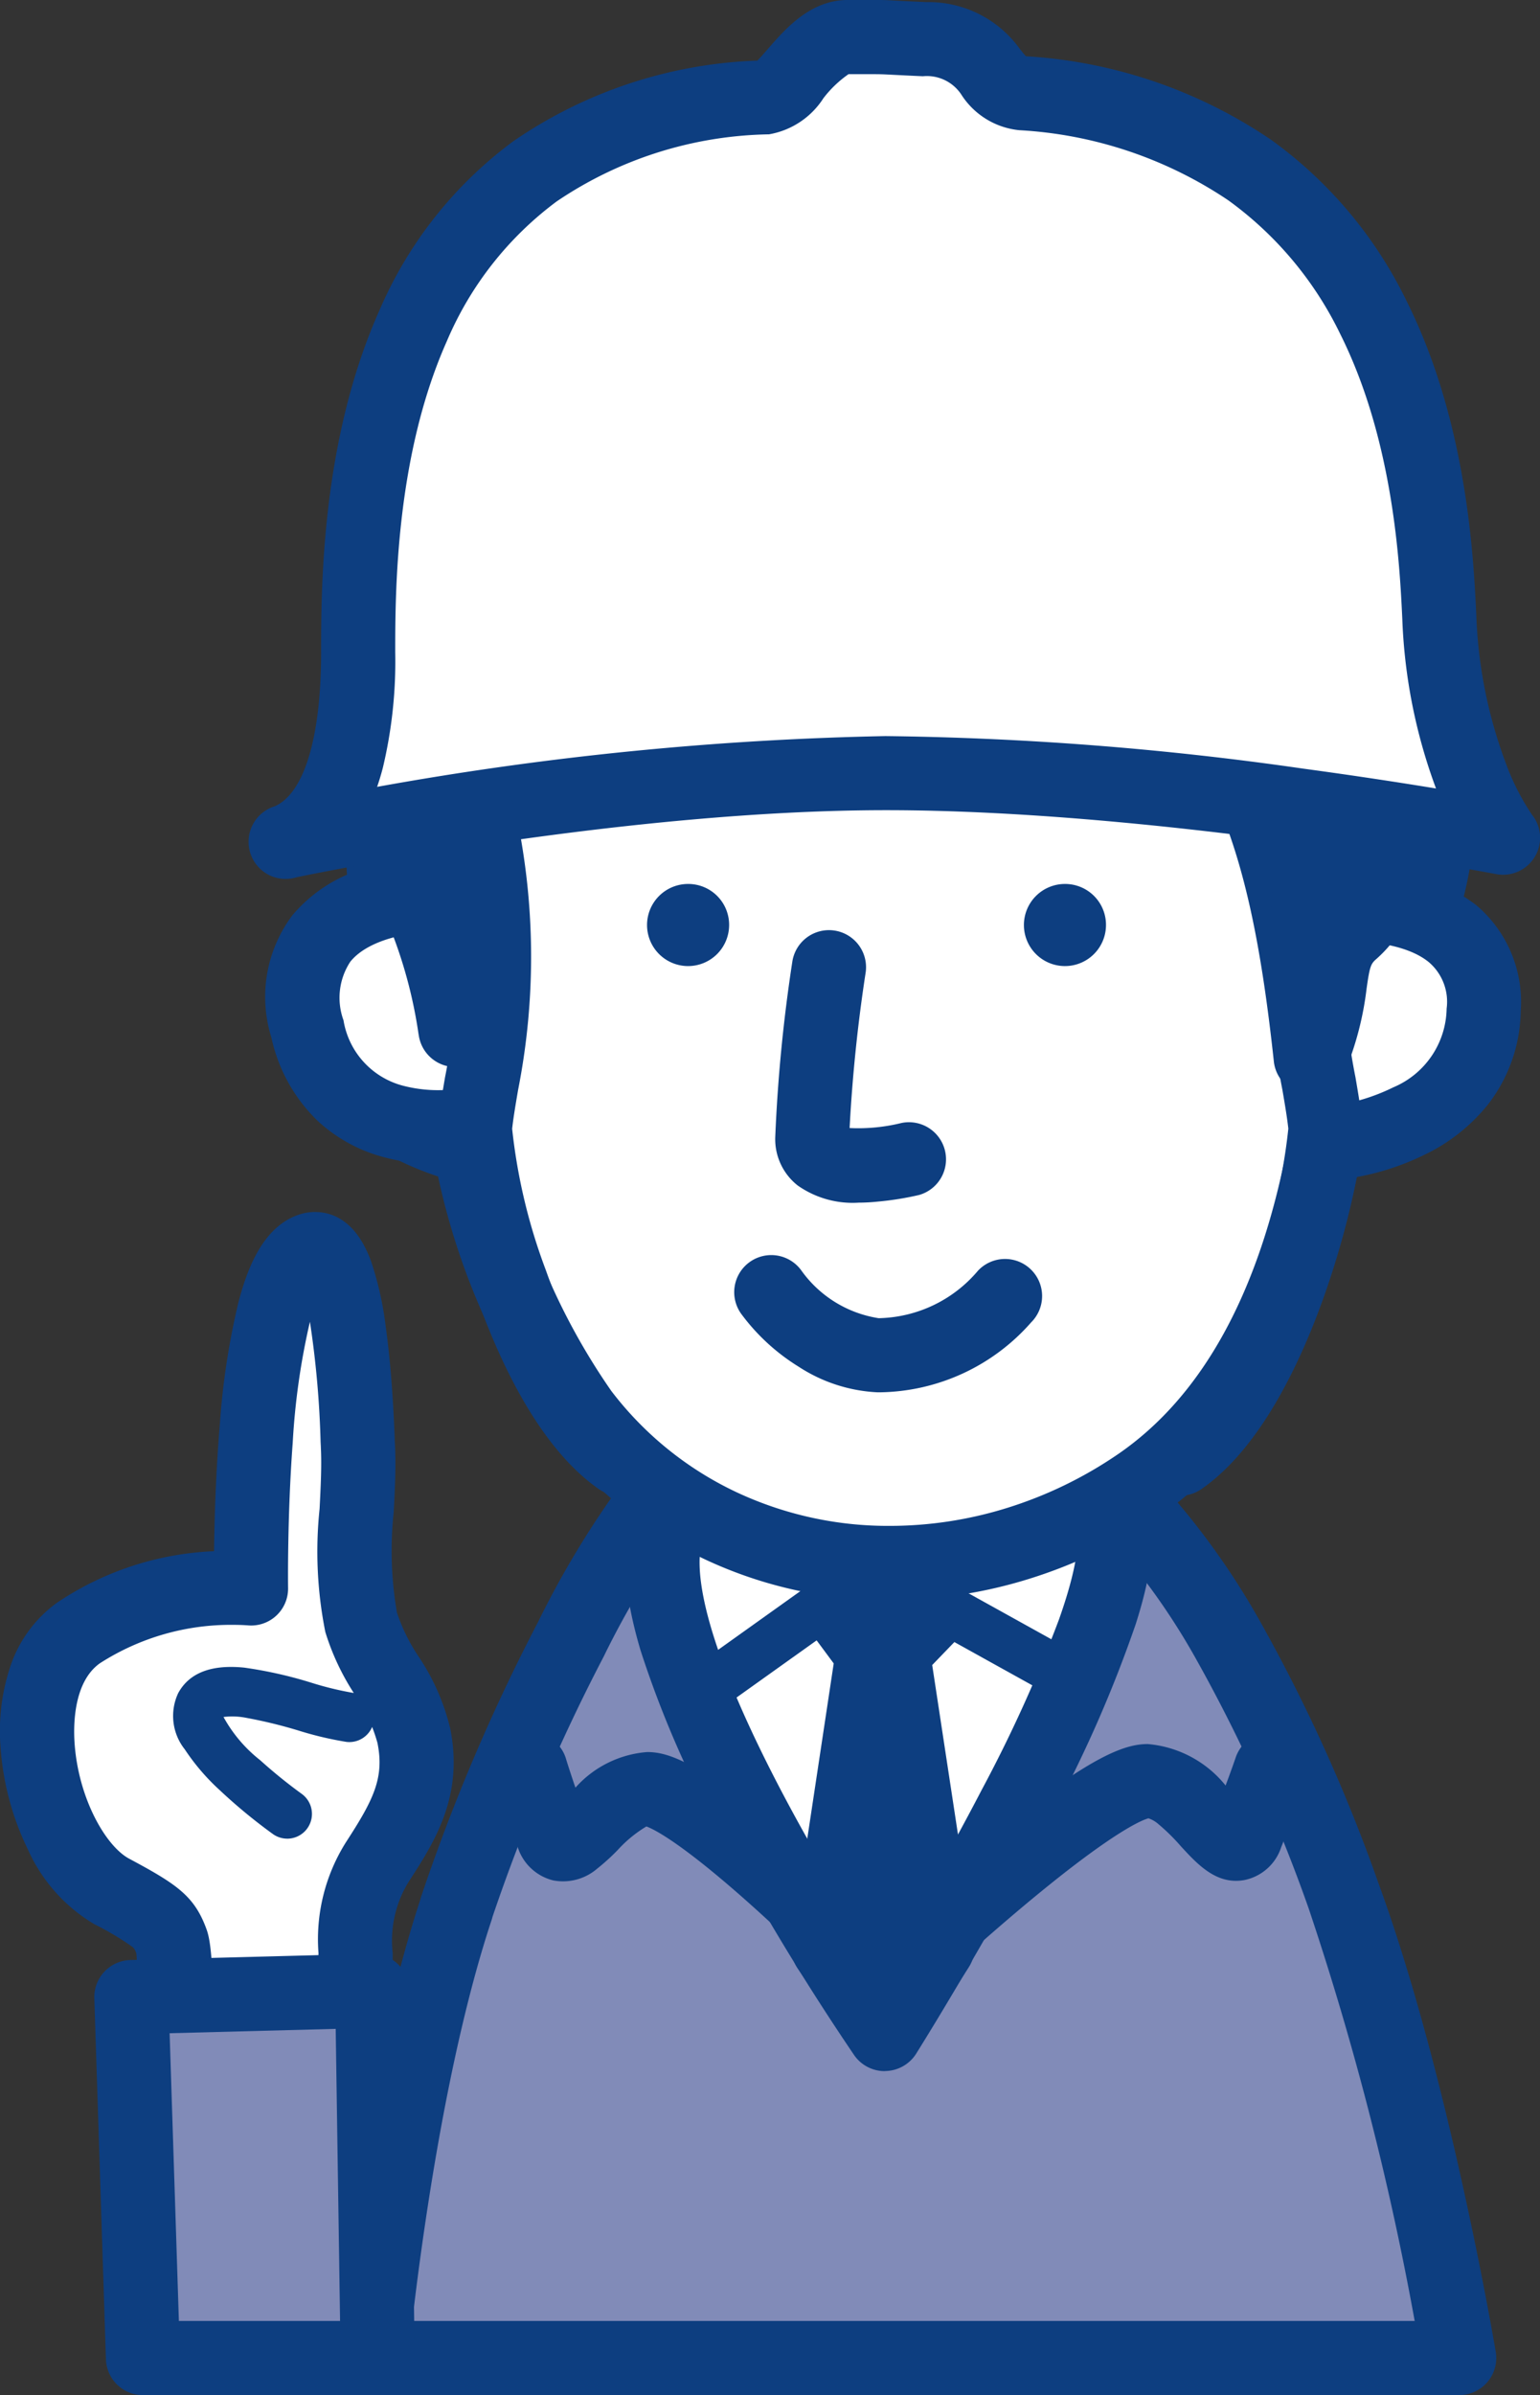
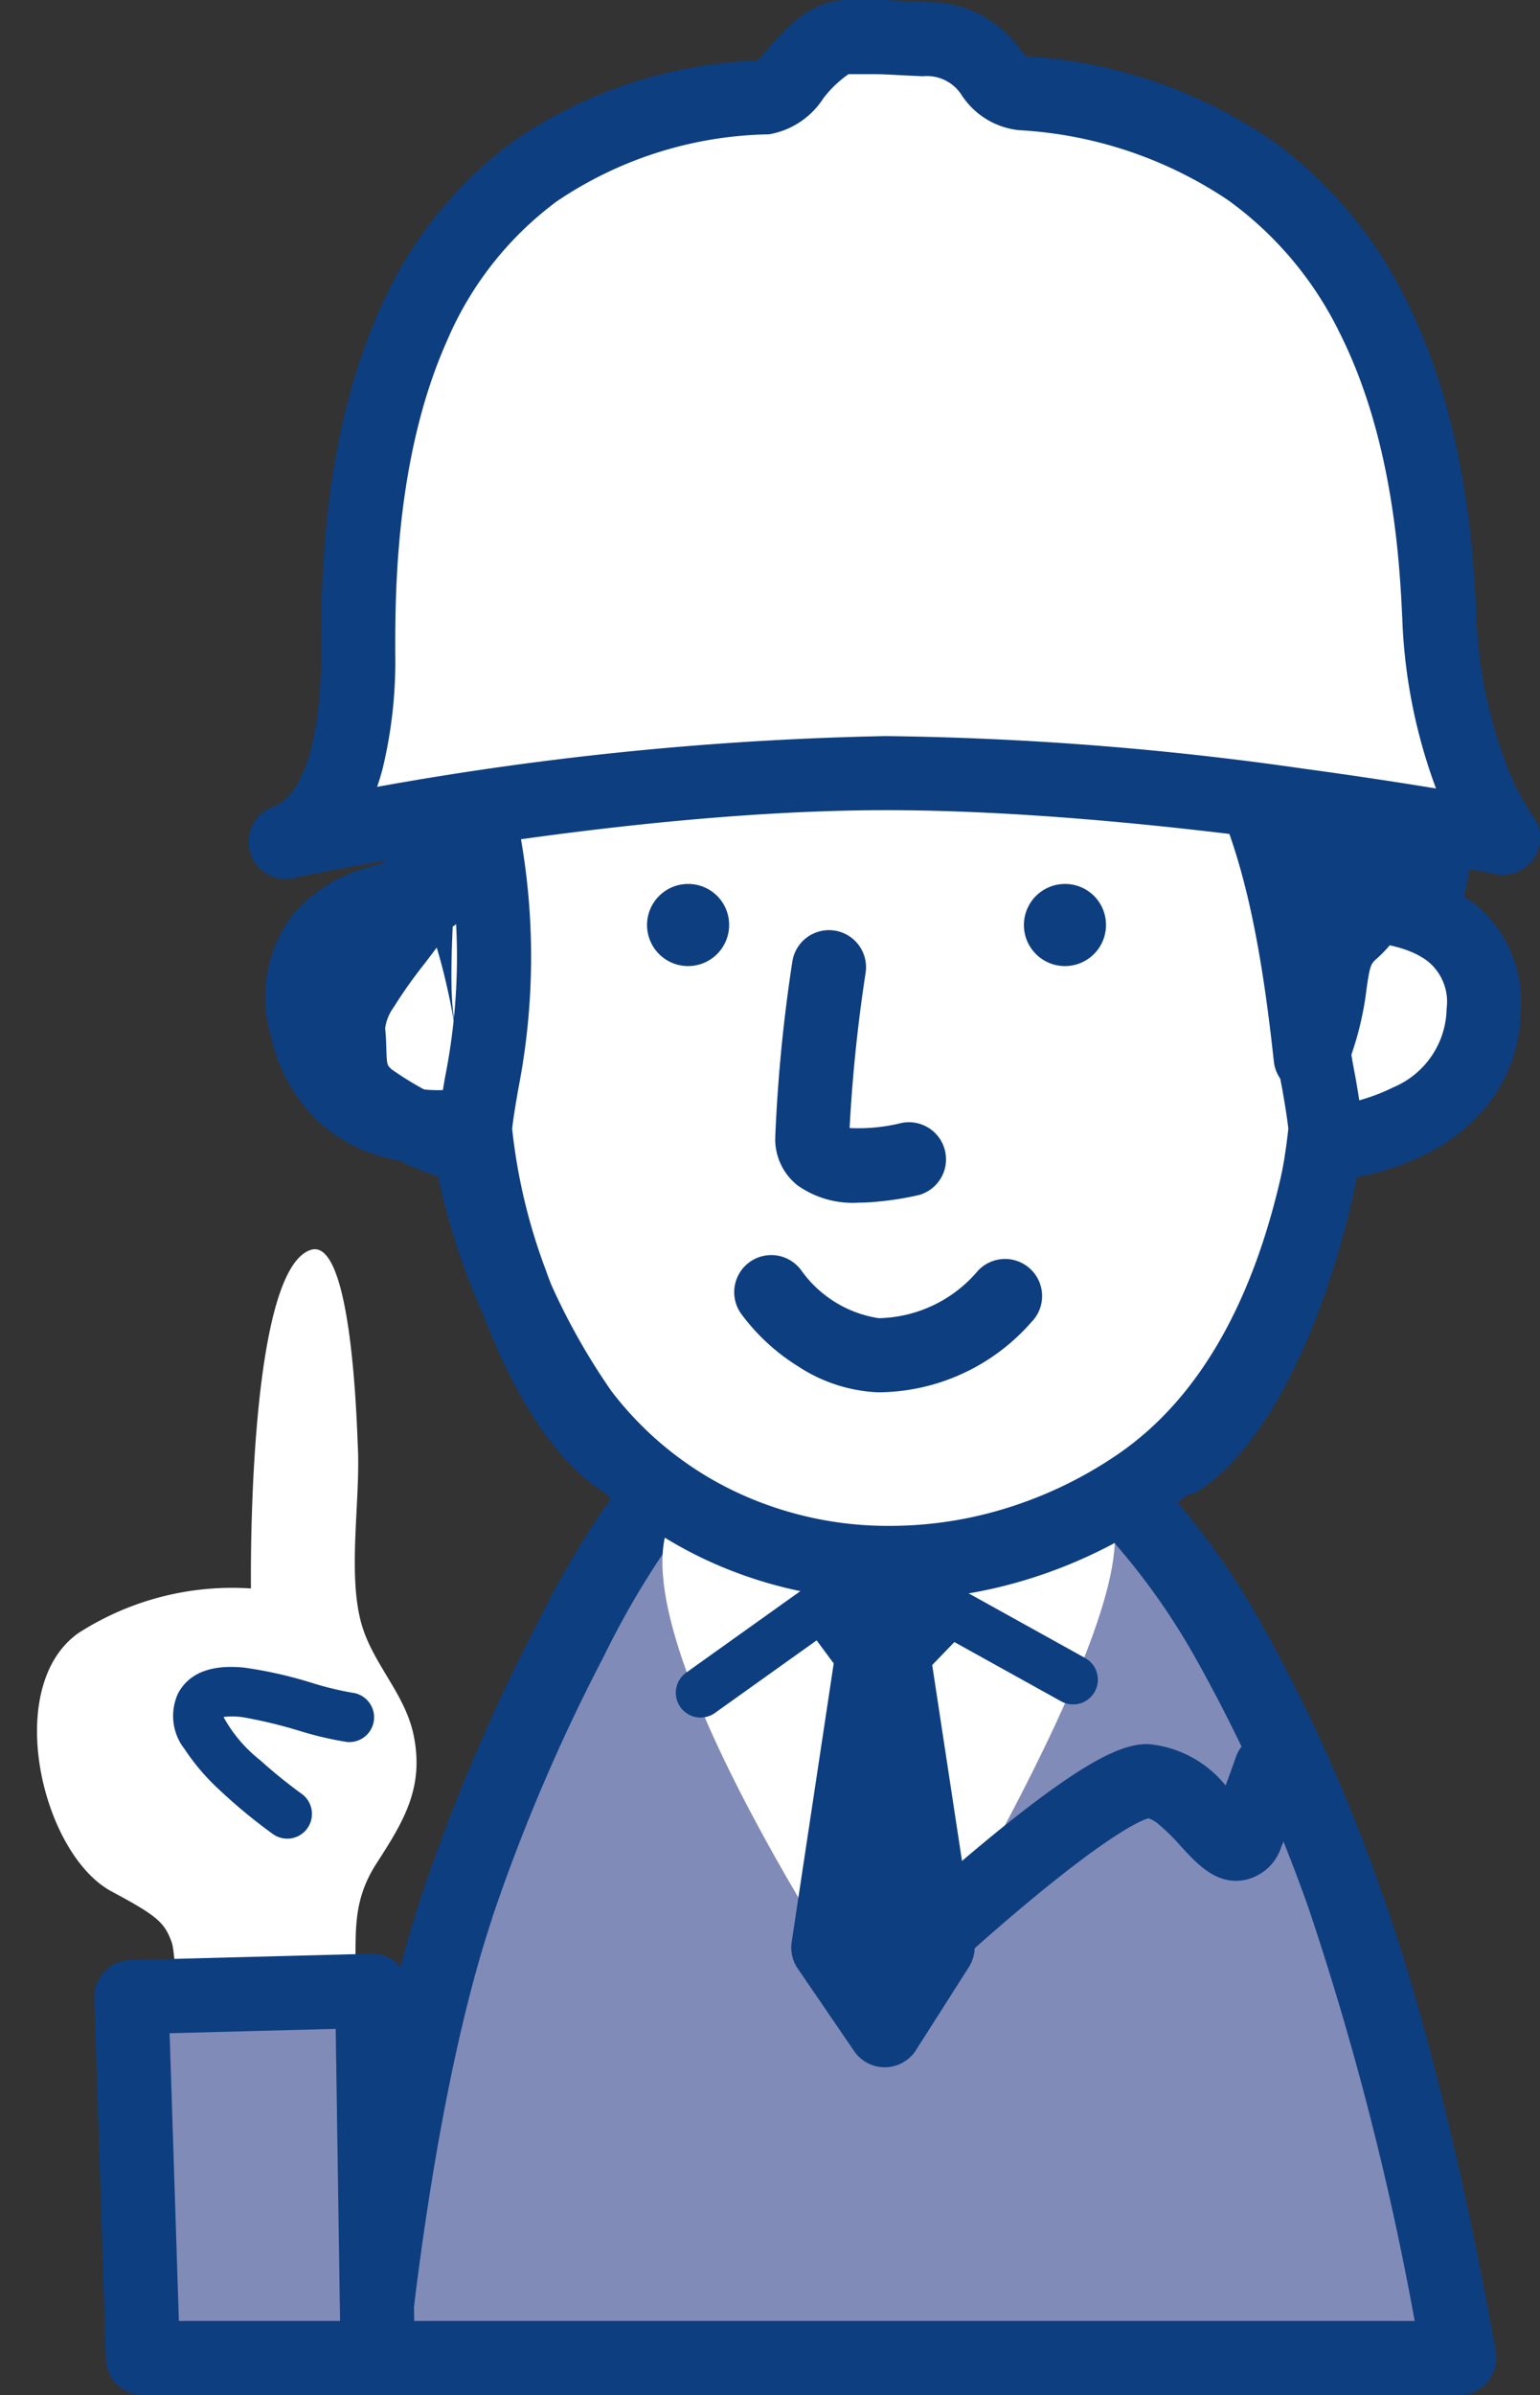
<svg xmlns="http://www.w3.org/2000/svg" width="70.628" height="109.791" viewBox="0 0 70.628 109.791">
  <rect x="0" y="0" width="70.628" height="109.791" fill="#333333" stroke="none" />
  <g transform="translate(6073.816 -2241.3)">
    <path d="M277.218,109.539c-2.809,8.45-3.918,20.618-3.918,20.618h49.9s-2.107-12.464-5.3-21.188S311.129,93.4,305.828,88.788c-4.369-3.807-15.34-2.676-17.669-.244-3.4,3.571-8.139,12.538-10.949,21Z" transform="translate(-6330.097 2219.233)" fill="#818bb8" />
    <path d="M323.2,131.858H273.3A1.7,1.7,0,0,1,271.607,130c.046-.5,1.146-12.322,3.948-20.849q.018-.076.043-.151a87.444,87.444,0,0,1,5.36-12.583,42.65,42.65,0,0,1,5.971-9.049,8.848,8.848,0,0,1,4.247-2.079,24.511,24.511,0,0,1,5.805-.678,21.781,21.781,0,0,1,5.345.627,11.213,11.213,0,0,1,4.62,2.265,34.667,34.667,0,0,1,7.178,8.98,76.226,76.226,0,0,1,5.374,11.9c3.211,8.771,5.294,20.975,5.381,21.49a1.7,1.7,0,0,1-1.676,1.983Zm-48.01-3.4h45.972a135.038,135.038,0,0,0-4.859-18.9,72.935,72.935,0,0,0-5.124-11.365,31.346,31.346,0,0,0-6.468-8.119c-1.5-1.307-4.318-2.056-7.732-2.056-3.889,0-6.908.99-7.593,1.705A39.449,39.449,0,0,0,283.969,98a84.04,84.04,0,0,0-5.1,11.931q-.017.074-.042.147C276.758,116.312,275.618,124.764,275.191,128.458Z" transform="translate(-6330.097 2219.233)" fill="#0d3e80" />
    <path d="M301.566,116.422s13.462-21.365,9.98-24.4c-2.876-2.5-18.334-1.323-19.591.5C288.5,97.511,301.566,116.422,301.566,116.422Z" transform="translate(-6334.809 2218.116)" fill="#fff" />
-     <path d="M301.566,118.122a1.7,1.7,0,0,1-1.4-.734,114.5,114.5,0,0,1-6.2-10.25,47.608,47.608,0,0,1-3.592-8.291c-.986-3.3-.925-5.687.186-7.293.473-.684,1.469-1.466,5.271-2.077a51,51,0,0,1,7.706-.581,33.332,33.332,0,0,1,5.171.353,7.978,7.978,0,0,1,3.957,1.493c1.829,1.592,1.113,4.694.415,6.889a58.823,58.823,0,0,1-3.7,8.5c-2.931,5.721-6.337,11.139-6.371,11.193a1.7,1.7,0,0,1-1.4.793Zm-8.286-24.5c-.318.667-.854,3.345,3.676,11.905,1.6,3.02,3.355,5.865,4.553,7.729,1.16-1.937,2.882-4.9,4.5-8.012a64.608,64.608,0,0,0,3.545-7.808c1.053-2.963.875-3.97.817-4.17-.51-.358-2.492-.967-6.838-.967a48.7,48.7,0,0,0-6.689.465A12.717,12.717,0,0,0,293.28,93.618Z" transform="translate(-6334.809 2218.116)" fill="#0d3e80" />
    <path d="M293.741,103.505a1.135,1.135,0,0,1-.66-2.059l7.947-5.67a1.135,1.135,0,0,1,1.21-.069l9.115,5.057a1.135,1.135,0,1,1-1.1,1.985l-8.489-4.709-7.364,5.254A1.13,1.13,0,0,1,293.741,103.505Z" transform="translate(-6335.426 2216.525)" fill="#0d3e80" />
    <path d="M302.148,98.64,304,97.28l2.469,1.479-1.848,1.915,2.055,13.507-2.425,3.807L301.66,114.2l2.033-13.47Z" transform="translate(-6337.491 2216.374)" fill="#0d3e80" />
    <path d="M304,95.58a1.7,1.7,0,0,1,.873.242l2.469,1.479a1.7,1.7,0,0,1,.35,2.639l-1.264,1.31,1.929,12.675a1.7,1.7,0,0,1-.247,1.169l-2.425,3.807a1.7,1.7,0,0,1-2.837.046l-2.587-3.785a1.7,1.7,0,0,1-.278-1.213l1.928-12.773L300.78,99.65a1.7,1.7,0,0,1,.36-2.379l1.848-1.36A1.7,1.7,0,0,1,304,95.58Zm.9,18.225L304.164,109l-.724,4.8.757,1.107Z" transform="translate(-6337.491 2216.374)" fill="#0d3e80" />
-     <path d="M297.411,118.562a1.7,1.7,0,0,1-1.2-.5c-.015-.015-1.576-1.568-3.384-3.154-2.935-2.575-4.063-3.084-4.327-3.177a5.823,5.823,0,0,0-1.311,1.076,9.832,9.832,0,0,1-.946.859,2.4,2.4,0,0,1-2.021.536,2.276,2.276,0,0,1-1.635-1.567c-.682-1.873-1.022-3-1.036-3.05a1.7,1.7,0,0,1,3.256-.978h0c0,.007.149.494.439,1.346a4.914,4.914,0,0,1,3.292-1.633c.983,0,2.427.465,6.305,3.836,1.987,1.728,3.695,3.427,3.766,3.5a1.7,1.7,0,0,1-1.2,2.9Z" transform="translate(-6332.672 2213.292)" fill="#0d3e80" />
    <path d="M307.44,118.932a1.7,1.7,0,0,1-1.157-2.946c.085-.079,2.107-1.953,4.439-3.859,4.486-3.667,6.062-4.173,7.1-4.173a5.139,5.139,0,0,1,3.569,1.9c.307-.82.464-1.287.466-1.294a1.7,1.7,0,0,1,3.225,1.076c-.016.047-.394,1.178-1.143,3.051a2.246,2.246,0,0,1-1.683,1.5c-1.277.234-2.148-.713-2.917-1.549a9.15,9.15,0,0,0-1.047-1.029,1.288,1.288,0,0,0-.44-.251c-.253.067-1.485.526-5.176,3.563-2.164,1.781-4.059,3.537-4.078,3.555A1.694,1.694,0,0,1,307.44,118.932Z" transform="translate(-6338.998 2213.292)" fill="#0d3e80" />
    <path d="M316.983,35.448c.333,3.2.554,6.513.591,9.8.022,2.38,3.5,4.177,3.29,6.469-.148,1.73-1.663,3.881-4.221,5.619-1.235,6.543-3.815,12.124-8.531,15.34-8.221,5.6-19.4,4.665-25.512-3.29a31.789,31.789,0,0,1-5.153-12.132c-6.3-2.4-5.338-3.171-5.559-5.36-.229-2.292,4.184-5.692,4.229-7.947a40.481,40.481,0,0,1,2.137-12.893c3.63-9.788,8.753-11.791,20.448-11.8,12.8-.022,17.033,4.221,18.282,16.19Z" transform="translate(-6329.726 2236.718)" fill="#fff" />
    <path d="M298.8,17.55c6.98,0,11.465,1.253,14.543,4.063A14.043,14.043,0,0,1,317,27.284a33.015,33.015,0,0,1,1.673,7.98q0,.026,0,.052c.361,3.481.561,6.815.6,9.908.005.572.662,1.374,1.3,2.149.959,1.172,2.153,2.63,1.986,4.489-.188,2.173-1.809,4.551-4.377,6.46-1.507,7.359-4.57,12.656-9.111,15.752a22.368,22.368,0,0,1-5.977,2.885,21.5,21.5,0,0,1-6.362.971,19.765,19.765,0,0,1-8.477-1.862,18.905,18.905,0,0,1-7-5.652A32.09,32.09,0,0,1,276,58.509a13.851,13.851,0,0,1-4.515-2.486,4.222,4.222,0,0,1-1.249-3.258c-.007-.239-.014-.466-.038-.7-.186-1.863,1.172-3.644,2.486-5.366A22.678,22.678,0,0,0,274,44.848a2.322,2.322,0,0,0,.415-.94,41.983,41.983,0,0,1,2.242-13.45c1.976-5.328,4.439-8.558,7.986-10.473,3.2-1.726,7.269-2.431,14.055-2.436Zm16.487,18.024c-.61-5.8-1.917-9.333-4.237-11.45-2.4-2.195-6.183-3.174-12.251-3.174h-.1c-6.178,0-9.783.591-12.444,2.028a10.83,10.83,0,0,0-3.565,3.119,21.848,21.848,0,0,0-2.848,5.543,38.594,38.594,0,0,0-2.031,12.336c-.032,1.636-1.2,3.163-2.431,4.78a21.489,21.489,0,0,0-1.416,2,2.1,2.1,0,0,0-.39.962c.036.356.046.668.054.942.022.73.037.745.222.924a14.959,14.959,0,0,0,4.2,2.074,1.7,1.7,0,0,1,1.052,1.21,30.133,30.133,0,0,0,4.844,11.474,15.536,15.536,0,0,0,5.752,4.646,16.39,16.39,0,0,0,7.03,1.539,18.105,18.105,0,0,0,5.357-.819,18.97,18.97,0,0,0,5.068-2.447c3.905-2.663,6.536-7.457,7.817-14.25a1.7,1.7,0,0,1,.715-1.091c2.281-1.549,3.393-3.3,3.483-4.357v-.008c.043-.476-.634-1.3-1.231-2.032-.961-1.173-2.049-2.5-2.066-4.268-.034-3-.23-6.242-.582-9.636Q315.289,35.6,315.288,35.574Z" transform="translate(-6329.726 2236.718)" fill="#0d3e80" />
    <path d="M302.8,70.165a4.378,4.378,0,0,1-2.8-.787,2.7,2.7,0,0,1-1.03-2.2,72.458,72.458,0,0,1,.787-8.078,1.7,1.7,0,0,1,3.364.49,71.753,71.753,0,0,0-.74,7.155,8.268,8.268,0,0,0,2.381-.232,1.7,1.7,0,0,1,.808,3.3,13.908,13.908,0,0,1-1.9.305Q303.21,70.165,302.8,70.165Z" transform="translate(-6337.232 2226.263)" fill="#0d3e80" />
    <path d="M303.1,84.121H303a7.245,7.245,0,0,1-3.617-1.172,9.419,9.419,0,0,1-2.64-2.428,1.7,1.7,0,1,1,2.764-1.98,5.362,5.362,0,0,0,3.533,2.181h.064a6.108,6.108,0,0,0,4.5-2.175,1.7,1.7,0,1,1,2.44,2.367A9.4,9.4,0,0,1,303.1,84.121Z" transform="translate(-6336.568 2221.001)" fill="#0d3e80" />
    <path d="M330.64,55.674c1.73-.377,8.8-.909,8.635,4.635s-6.853,6.143-7.193,6.136" transform="translate(-6345.046 2227.278)" fill="#fff" />
    <path d="M332.073,68.145h-.028a1.7,1.7,0,0,1,.018-3.4,8.992,8.992,0,0,0,3.066-.88,3.988,3.988,0,0,0,2.447-3.609,2.385,2.385,0,0,0-.806-2.121c-1.386-1.152-4.441-1.09-5.768-.8a1.7,1.7,0,1,1-.724-3.322,14.318,14.318,0,0,1,3.756-.218,8.492,8.492,0,0,1,4.909,1.726,5.808,5.808,0,0,1,2.031,4.84,7.156,7.156,0,0,1-1.51,4.3,8.371,8.371,0,0,1-2.98,2.331A11.85,11.85,0,0,1,332.073,68.145Z" transform="translate(-6345.046 2227.278)" fill="#0d3e80" />
-     <path d="M275.038,54.91c-1.774-.022-7.053.739-5.759,6.129s6.9,4.473,7.238,4.406" transform="translate(-6328.996 2227.42)" fill="#fff" />
+     <path d="M275.038,54.91s6.9,4.473,7.238,4.406" transform="translate(-6328.996 2227.42)" fill="#fff" />
    <path d="M275.256,67.243a9.425,9.425,0,0,1-2.445-.312,7.137,7.137,0,0,1-3.071-1.68,7.513,7.513,0,0,1-2.115-3.818,6.223,6.223,0,0,1,.961-5.592,6.805,6.805,0,0,1,3.48-2.2,10.462,10.462,0,0,1,2.993-.427,1.7,1.7,0,0,1-.042,3.4c-1.073-.014-2.961.336-3.773,1.353a3.005,3.005,0,0,0-.311,2.679,3.717,3.717,0,0,0,2.723,3,6.4,6.4,0,0,0,2.533.14,1.7,1.7,0,0,1,.663,3.335A8.823,8.823,0,0,1,275.256,67.243Z" transform="translate(-6328.996 2227.42)" fill="#0d3e80" />
    <path d="M294.183,56.12a1.882,1.882,0,1,1-1.863-1.9A1.873,1.873,0,0,1,294.183,56.12Z" transform="translate(-6334.56 2227.6)" fill="#0d3e80" />
    <path d="M317.563,56.12a1.882,1.882,0,1,1-1.863-1.9A1.873,1.873,0,0,1,317.563,56.12Z" transform="translate(-6340.656 2227.6)" fill="#0d3e80" />
    <path d="M313.405,12.955c-5.33-2.883-5.02-.347-9.514-4.28-9.906-8.657-23.383,2.181-26.747,8.635-2.21,4.258-5.493,9.943-3.7,18.482,2.846-1.833,13.854-4.606,16.811-6.306,4.791-2.758-1.094,2.484-1.841,6.047,3.645-.052,16.353-7.008,18.179-7.311,6.772,5.478,8.62,11.207,9.7,21.239,1.323-3.194.488-4.569,1.878-5.781,1.826-1.589,1.028-3.829,3.364-1.523,1.538-5.456-.133-10.135-.739-15.894-.562-5.308-2.691-10.764-7.393-13.307Z" transform="translate(-6330 2240.314)" fill="#0d3e80" />
    <path d="M295.514,3.755h0a14.087,14.087,0,0,1,9.494,3.639c2.156,1.887,2.863,2.01,4.033,2.214a14.816,14.816,0,0,1,5.171,1.851A14.373,14.373,0,0,1,320.17,17.8a24.106,24.106,0,0,1,2.319,8.281c.159,1.514.4,2.976.63,4.389.657,4.014,1.278,7.806.055,12.146a1.7,1.7,0,0,1-2.677.883,5.912,5.912,0,0,1-1.207,1.461c-.244.213-.292.362-.43,1.333a14.387,14.387,0,0,1-.994,3.816,1.7,1.7,0,0,1-3.261-.469c-.584-5.427-1.358-8.968-2.587-11.84a20.348,20.348,0,0,0-5.785-7.672c-1,.411-2.806,1.26-4.323,1.975-6.115,2.883-10.989,5.091-13.469,5.127a1.7,1.7,0,0,1-1.688-2.048,10.206,10.206,0,0,1,1.188-2.863c-1.487.542-3.249,1.117-5.064,1.708-3.374,1.1-7.2,2.347-8.509,3.192a1.7,1.7,0,0,1-2.584-1.079,23.574,23.574,0,0,1,.247-11.2,37.565,37.565,0,0,1,3.286-7.8l.318-.61a25.984,25.984,0,0,1,7.641-8.3C286.1,6.185,290.522,3.755,295.514,3.755ZM320.348,39.48a29.373,29.373,0,0,0-.584-8.459c-.239-1.461-.486-2.971-.656-4.581a20.689,20.689,0,0,0-1.969-7.1A11.046,11.046,0,0,0,312.6,14.45a11.569,11.569,0,0,0-4.137-1.492c-1.752-.305-3.009-.659-5.688-3a10.778,10.778,0,0,0-7.256-2.8h0a14.564,14.564,0,0,0-5.265,1.069,24.466,24.466,0,0,0-11.6,9.871l-.321.616c-1.928,3.688-4.28,8.188-3.571,14.552,1.89-.779,4.428-1.607,7.064-2.466a58.15,58.15,0,0,0,7.588-2.785,5.371,5.371,0,0,1,2.55-1h0a1.844,1.844,0,0,1,1.648.977,2.351,2.351,0,0,1-.291,2.337c-.229.383-.54.829-.9,1.346-.267.383-.578.83-.886,1.3.516-.191,1.108-.424,1.79-.707,2.3-.956,4.871-2.167,7.137-3.235,3.347-1.578,4.994-2.343,5.858-2.486a1.7,1.7,0,0,1,1.348.355,24.386,24.386,0,0,1,7.478,9.565,31.166,31.166,0,0,1,1.825,6.013l.088-.078a3.434,3.434,0,0,0,.8-1.172,4.957,4.957,0,0,1,.508-.871,2.167,2.167,0,0,1,1.738-.888h0A2.289,2.289,0,0,1,320.348,39.48Z" transform="translate(-6330 2240.314)" fill="#0d3e80" />
    <path d="M274.186,50.4c2.218-2.587,3.578,9.145,3.068,5.212-.355-2.758.554-12.568,1.479-18.3.251-1.545-4.62,3.512-4.62,7.393A37.527,37.527,0,0,0,274.186,50.4Z" transform="translate(-6330.288 2232.081)" fill="#0d3e80" />
-     <path d="M277.361,58.131a1.7,1.7,0,0,1-1.679-1.427l-.016-.09a21.329,21.329,0,0,0-1.179-4.536,1.7,1.7,0,0,1-1.98-1.4,28.276,28.276,0,0,1-.123-5.01c.015-.4.027-.739.027-.951a11.719,11.719,0,0,1,2.254-6.072,15.031,15.031,0,0,1,1.71-2.088,3.233,3.233,0,0,1,2.227-1.218,1.827,1.827,0,0,1,1.4.64,1.951,1.951,0,0,1,.412,1.618c-.913,5.663-1.791,15.317-1.47,17.807.039.3.067.507.084.636a1.756,1.756,0,0,1-.384,1.514A1.7,1.7,0,0,1,277.361,58.131Zm-1.067-15.44a5.5,5.5,0,0,0-.482,2.021c0,.275-.013.629-.03,1.077-.027.738-.063,1.7-.046,2.621C275.882,46.55,276.078,44.573,276.294,42.691Z" transform="translate(-6330.288 2232.081)" fill="#0d3e80" />
    <g transform="translate(-6060.715 2243)">
      <path d="M268,38.592s14.786-3.142,27.538-3.142,28.277,2.957,28.277,2.957-2.587-3.327-2.905-10.106c-.288-6.062-1.382-22.541-19.125-24.019-1.737-.148-1.235-2.336-4.487-2.477-2.469-.111-1.345-.1-3.512-.1-1.626,0-2.8,2.713-3.7,2.758-18.3.924-18.755,18.556-18.755,25.446,0,2.587-.281,7.555-3.327,8.687Z" transform="translate(-268 -1.709)" fill="#fff" />
      <path d="M268,40.3a1.7,1.7,0,0,1-1.7-1.7v-.007a1.7,1.7,0,0,1,1.209-1.628c1.347-.605,2.117-3.164,2.117-7.051,0-2.9,0-9.681,2.664-15.653a18.878,18.878,0,0,1,6.146-7.774,21.027,21.027,0,0,1,11.2-3.7c.138-.141.325-.356.462-.514.832-.956,1.972-2.266,3.687-2.266h1c.582,0,.688,0,1.228.033.272.014.682.035,1.365.066a5.153,5.153,0,0,1,4.3,2.156c.09.112.208.26.276.326A22.372,22.372,0,0,1,313.2,6.421a19.71,19.71,0,0,1,6.212,7.393c2.773,5.555,3.068,11.758,3.194,14.407A21.43,21.43,0,0,0,324,35.1a10.837,10.837,0,0,0,1.166,2.265,1.683,1.683,0,0,1,.119,1.925,1.7,1.7,0,0,1-1.783.784c-.154-.029-15.52-2.927-27.959-2.927-11.817,0-25.583,2.774-27.039,3.074A1.7,1.7,0,0,1,268,40.3Zm27.538-6.549a145.5,145.5,0,0,1,19.148,1.494c2.375.321,4.466.644,6.072.907a24.861,24.861,0,0,1-1.546-7.77c-.116-2.434-.387-8.135-2.84-13.049a16.35,16.35,0,0,0-5.138-6.14,19.05,19.05,0,0,0-9.59-3.216,3.574,3.574,0,0,1-2.628-1.588,1.89,1.89,0,0,0-1.792-.885c-.7-.031-1.115-.053-1.391-.067-.5-.026-.542-.028-1.052-.028h-.967a5.165,5.165,0,0,0-1.15,1.1,3.714,3.714,0,0,1-2.5,1.658,17.878,17.878,0,0,0-9.737,3.077,15.528,15.528,0,0,0-5.033,6.4c-2.369,5.311-2.369,11.588-2.369,14.268a20.993,20.993,0,0,1-.57,5.3q-.118.452-.261.866A147.016,147.016,0,0,1,295.538,33.75Z" transform="translate(-268 -1.709)" fill="#0d3e80" />
      <path d="M286.4,81.186a1.692,1.692,0,0,1-.969-.3c-2.769-1.924-4.621-5.973-5.687-9.031-1.084-3.108-1.818-6.56-1.671-7.859.072-.638.183-1.291.3-1.981a28.152,28.152,0,0,0-.109-11.58,1.7,1.7,0,1,1,3.335-.663,31.523,31.523,0,0,1,.126,12.814c-.113.665-.212,1.24-.273,1.781A26.215,26.215,0,0,0,283,70.856c1.265,3.584,2.818,6.154,4.373,7.234a1.7,1.7,0,0,1-.972,3.1Z" transform="translate(-271.065 -14.326)" fill="#0d3e80" />
      <path d="M323.512,81.186a1.7,1.7,0,0,1-.972-3.1c1.555-1.081,3.108-3.65,4.373-7.234a26.212,26.212,0,0,0,1.545-6.492c-.061-.541-.159-1.116-.273-1.781a31.523,31.523,0,0,1,.126-12.814,1.7,1.7,0,1,1,3.335.663,28.152,28.152,0,0,0-.109,11.58c.118.69.229,1.342.3,1.982.147,1.3-.587,4.75-1.671,7.858-1.066,3.058-2.918,7.107-5.687,9.031A1.692,1.692,0,0,1,323.512,81.186Z" transform="translate(-282.473 -14.326)" fill="#0d3e80" />
    </g>
    <g transform="translate(-6072.116 2298.562)">
      <path d="M256,106.307c-3.2-1.708-5.02-9.367-1.53-11.843a13.035,13.035,0,0,1,7.918-2.048s-.207-14.542,2.735-15.517c1.907-.636,2.122,8.139,2.166,9,.126,2.44-.473,5.774.148,8.073.51,1.893,2.026,3.245,2.417,5.2.473,2.351-.436,3.881-1.678,5.8-1.309,2-.88,3.534-1.042,5.722-.14,1.856-.976,3.918-.3,5.759.325.88-7.888-1.013-7.888-1.013s.126-5.944-.2-6.824S258.117,107.438,256,106.307Z" transform="translate(-252.578 -76.865)" fill="#fff" />
-       <path d="M266.218,118.376a53.768,53.768,0,0,1-7.655-1.289,1.7,1.7,0,0,1-1.318-1.693,55.432,55.432,0,0,0-.114-6.251c-.077-.206-.1-.224-.185-.3a13.111,13.111,0,0,0-1.745-1.039,7.572,7.572,0,0,1-3.048-3.433,12.662,12.662,0,0,1-1.251-4.7,9.317,9.317,0,0,1,.419-3.586,5.91,5.91,0,0,1,2.169-3.013,13.928,13.928,0,0,1,7.205-2.364c.018-1.439.079-3.6.267-5.833a33.956,33.956,0,0,1,.852-5.578c.383-1.456,1.087-3.457,2.778-4.018a2.3,2.3,0,0,1,.729-.119c.8,0,1.889.39,2.572,2.25a14.864,14.864,0,0,1,.67,2.971c.293,2.068.383,4.32.417,5.168,0,.114.008.2.011.253.051.985,0,2.077-.059,3.133a16.591,16.591,0,0,0,.15,4.585,8.338,8.338,0,0,0,.988,2.009,10.211,10.211,0,0,1,1.455,3.3c.629,3.127-.724,5.214-1.919,7.056l0,0a5.137,5.137,0,0,0-.718,3.251c0,.5-.007,1.057-.052,1.668a18.305,18.305,0,0,1-.288,1.951,6.367,6.367,0,0,0-.115,3.1,1.816,1.816,0,0,1-.209,1.664A2.309,2.309,0,0,1,266.218,118.376Zm-5.554-4.307c1.374.293,3,.608,4.209.779a14.883,14.883,0,0,1,.327-2.706,15.593,15.593,0,0,0,.241-1.587c.037-.494.04-.972.043-1.435a8.347,8.347,0,0,1,1.269-5.085c1.247-1.922,1.76-2.932,1.437-4.534a7.266,7.266,0,0,0-1.035-2.214,11.191,11.191,0,0,1-1.357-2.876,18.74,18.74,0,0,1-.263-5.643c.052-1.015.1-1.975.059-2.785,0-.061-.007-.16-.013-.292a44.237,44.237,0,0,0-.489-5.5,32.3,32.3,0,0,0-.789,5.542c-.255,3.419-.214,6.625-.213,6.657a1.692,1.692,0,0,1-1.861,1.716c-.029,0-.258-.021-.626-.021a11.1,11.1,0,0,0-6.146,1.762c-1.2.853-1.213,2.809-1.162,3.61.163,2.563,1.429,4.771,2.508,5.347,2.176,1.164,2.986,1.705,3.539,3.214.147.4.307,1.1.326,4.317C260.67,112.96,260.668,113.562,260.664,114.068Z" transform="translate(-252.578 -76.865)" fill="#0d3e80" />
      <path d="M269.5,105.476c-1.789-.207-6-2.129-6.853-.569s4.007,5,4.007,5" transform="translate(-255.177 -84.019)" fill="#fff" />
      <path d="M266.651,111.039a1.13,1.13,0,0,1-.655-.209,24.735,24.735,0,0,1-2.446-2.018,10,10,0,0,1-1.6-1.868,2.461,2.461,0,0,1-.3-2.577c.507-.931,1.528-1.322,3.036-1.167a19.509,19.509,0,0,1,3.1.7,14.675,14.675,0,0,0,1.843.449,1.135,1.135,0,0,1-.261,2.255,15.677,15.677,0,0,1-2.2-.52,21.757,21.757,0,0,0-2.384-.581,3.272,3.272,0,0,0-1.056-.041,6.48,6.48,0,0,0,1.677,1.977,23.1,23.1,0,0,0,1.9,1.54,1.135,1.135,0,0,1-.657,2.061Z" transform="translate(-255.177 -84.019)" fill="#0d3e80" />
      <path d="M258.962,139.683h10.764l-.251-16.833-11.045.288Z" transform="translate(-254.104 -88.855)" fill="#818bb8" />
      <path d="M269.726,141.383H258.962a1.7,1.7,0,0,1-1.7-1.645l-.532-16.545a1.7,1.7,0,0,1,1.655-1.754l11.045-.288a1.7,1.7,0,0,1,1.744,1.674l.251,16.833a1.7,1.7,0,0,1-1.7,1.725Zm-9.118-3.4H268l-.2-13.389-7.617.2Z" transform="translate(-254.104 -88.855)" fill="#0d3e80" />
    </g>
  </g>
</svg>